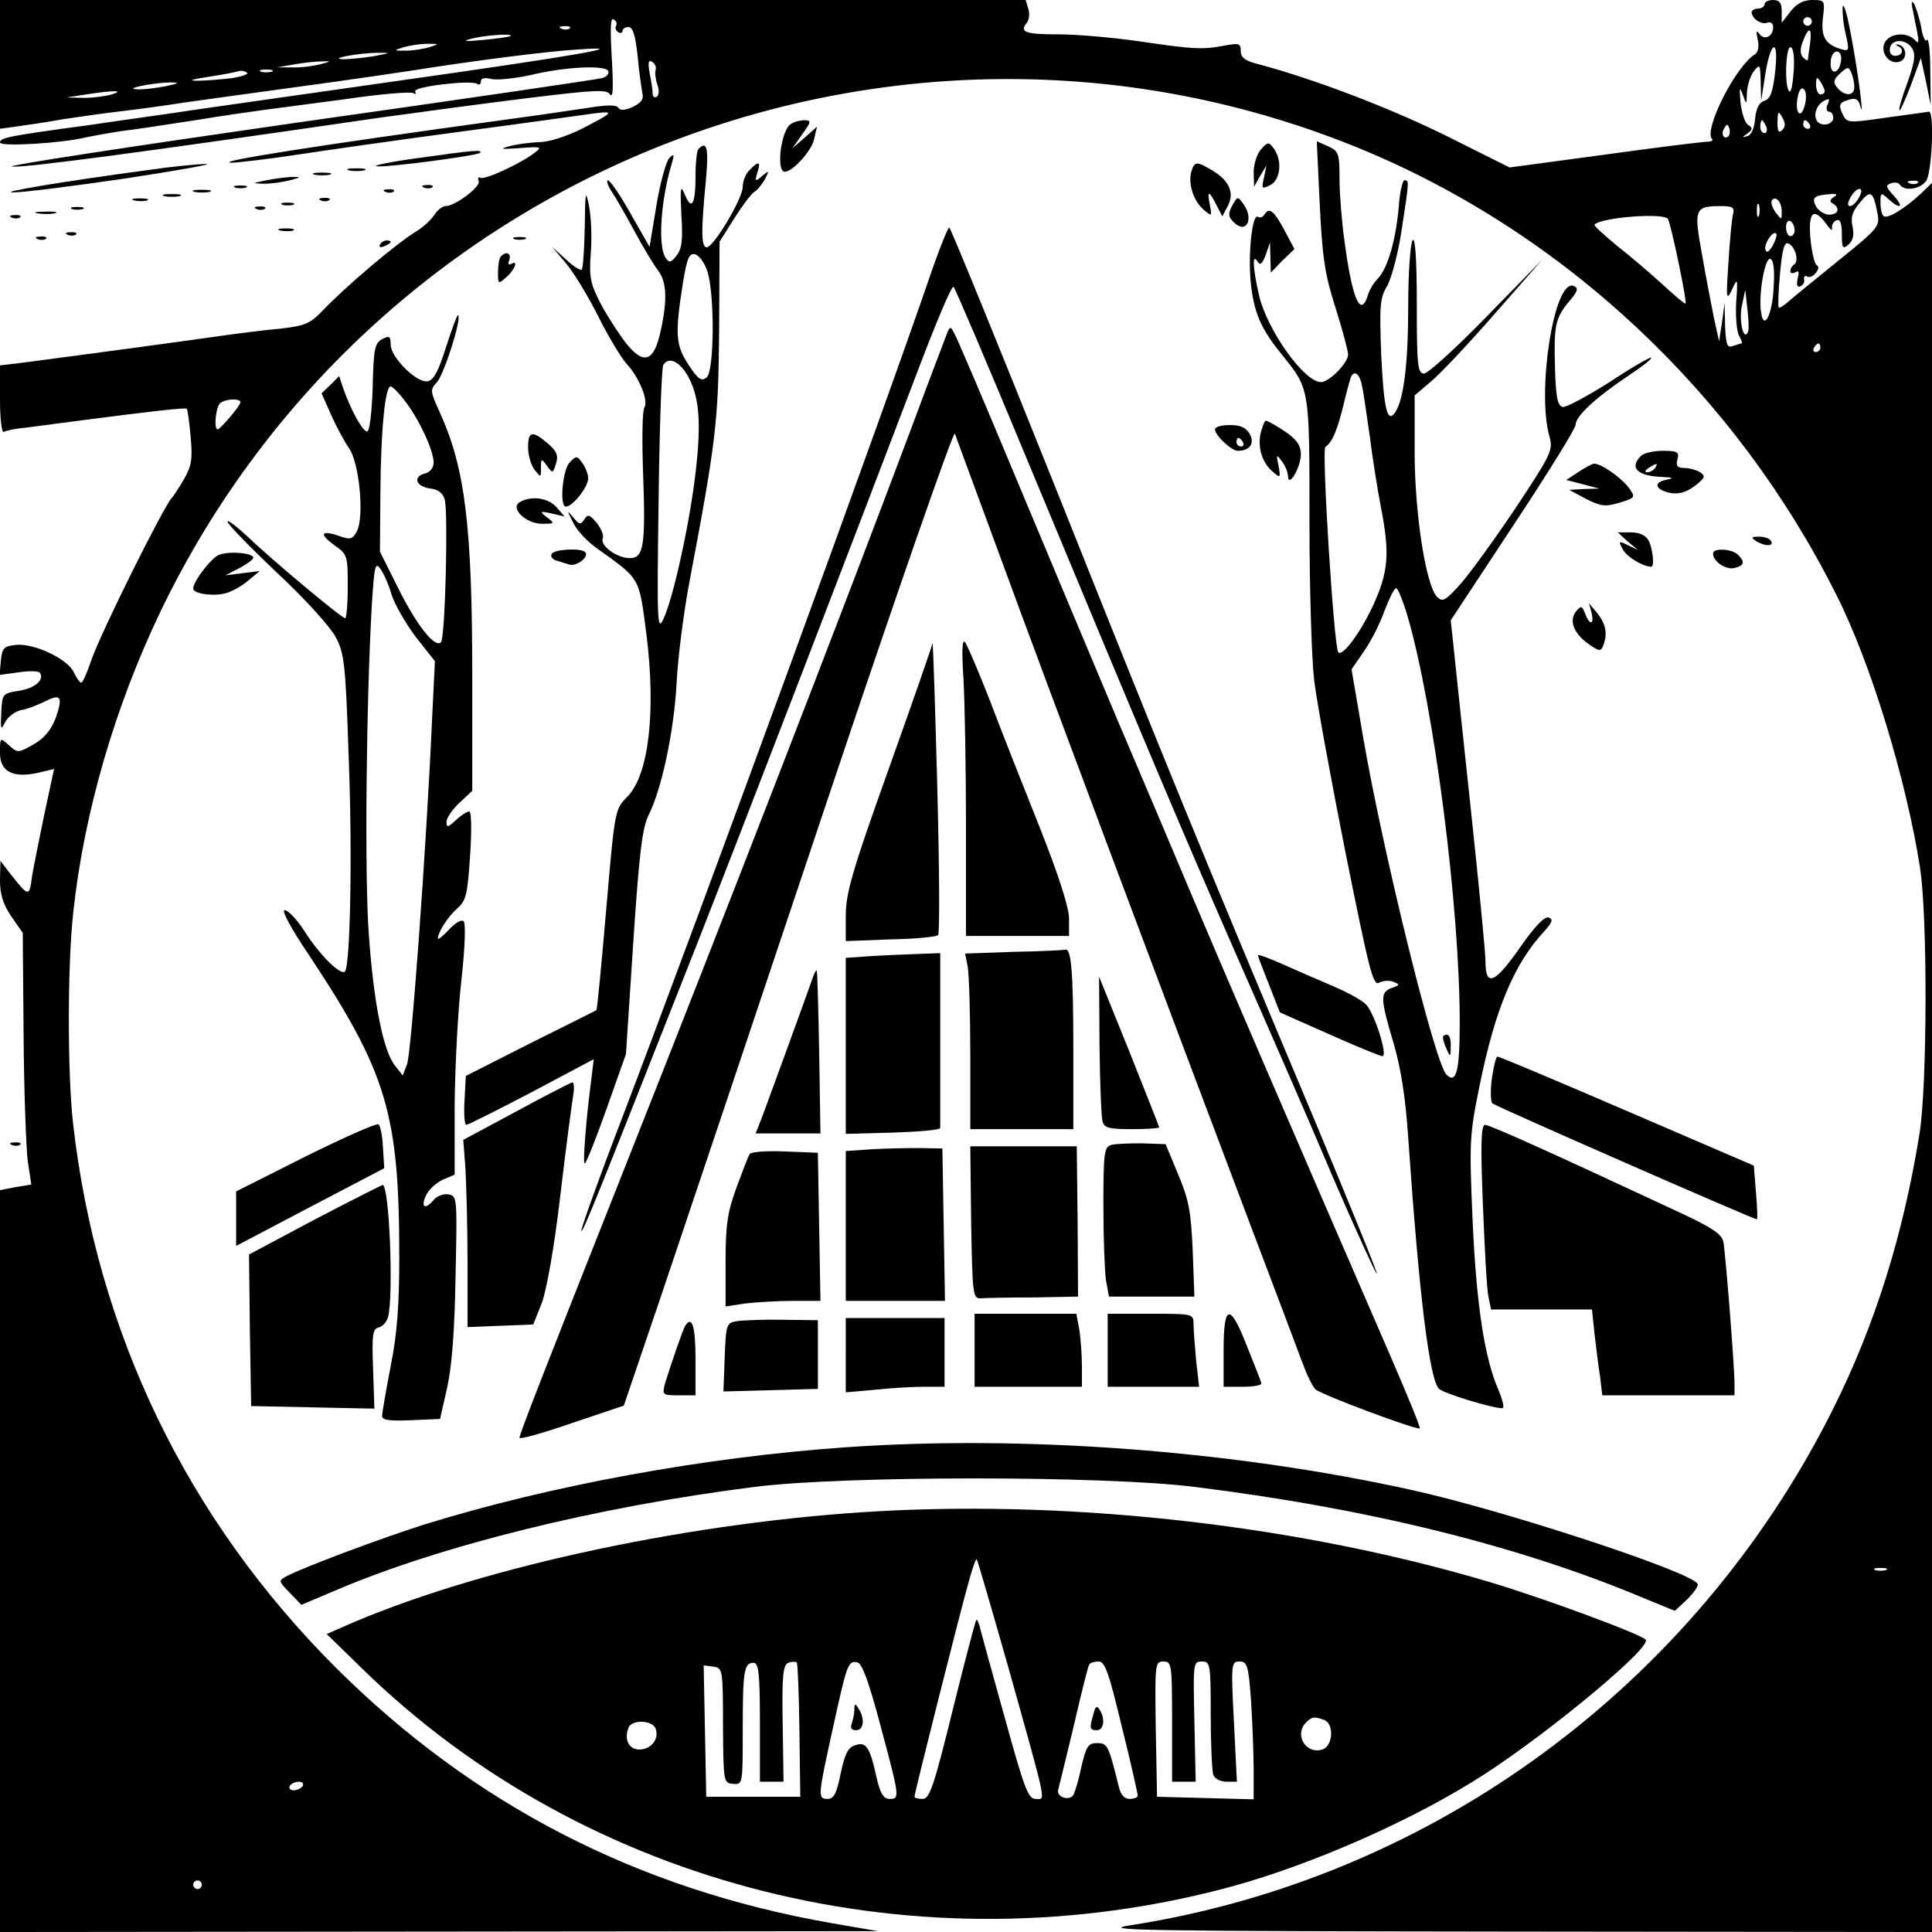
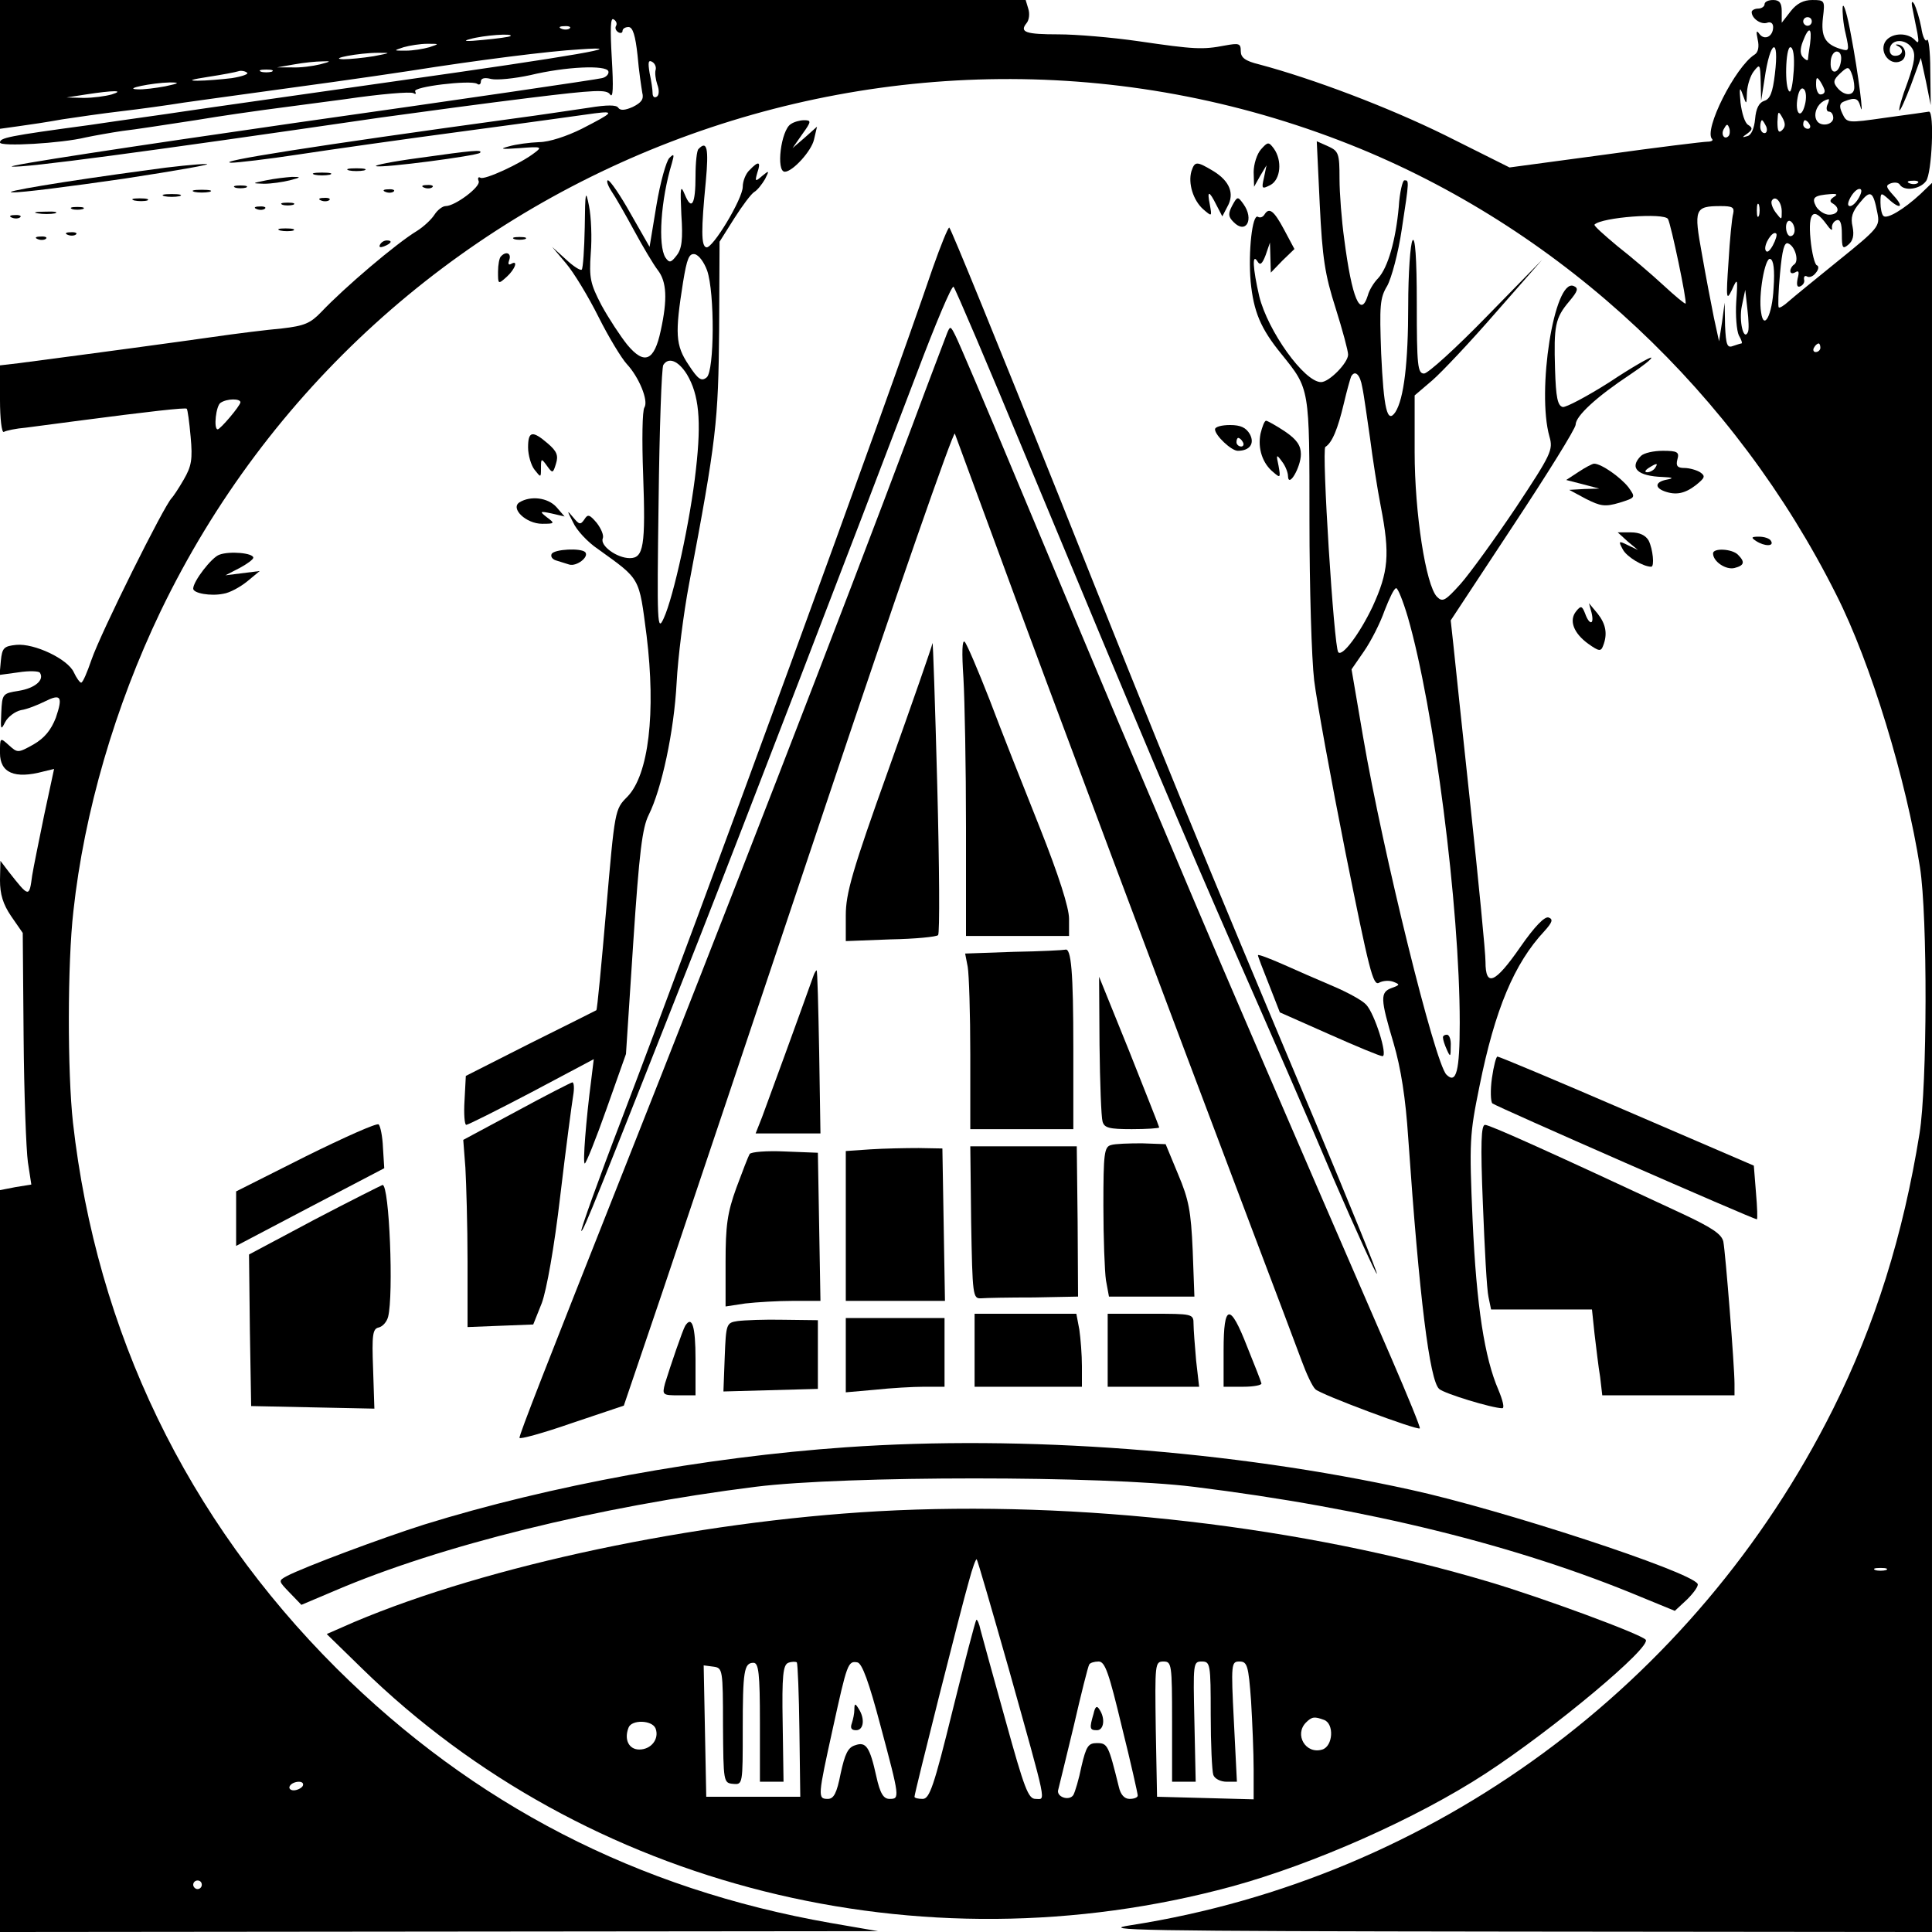
<svg xmlns="http://www.w3.org/2000/svg" version="1.0" width="450pt" height="450pt" viewBox="0 0 450 450" preserveAspectRatio="xMidYMid meet">
  <g transform="translate(0,450) scale(0.1,-0.1)" fill="#000000" stroke="none">
    <path d="M0 4350 l0 -150 43 6 c23 3 69 10 102 16 33 5 95 14 138 19 43 5 108 14 145 20 37 5 99 14 137 19 140 19 292 40 390 55 158 25 324 46 395 50 127 9 -3 -14 -435 -75 -231 -33 -451 -64 -490 -70 -38 -6 -135 -19 -215 -31 -193 -26 -210 -30 -210 -41 0 -10 143 -2 200 12 19 4 58 11 85 15 28 3 104 15 170 25 66 11 138 21 160 24 22 3 107 14 189 25 81 12 153 18 159 14 5 -3 7 -2 4 4 -7 11 128 27 144 18 5 -4 9 -1 9 5 0 8 9 10 24 6 14 -3 54 1 91 9 83 20 177 24 182 9 2 -6 -5 -14 -15 -16 -11 -3 -331 -50 -713 -104 -382 -55 -679 -100 -661 -102 30 -3 301 33 857 114 94 13 250 34 348 46 155 19 180 20 188 8 7 -10 8 16 4 84 -4 69 -3 96 4 91 6 -3 9 -10 6 -15 -3 -5 -1 -11 5 -15 5 -3 10 -2 10 3 0 5 6 9 14 9 10 0 16 -20 21 -66 3 -36 9 -75 11 -87 4 -15 -2 -23 -22 -33 -18 -8 -29 -9 -34 -2 -4 7 -26 7 -69 0 -35 -5 -113 -17 -174 -25 -467 -64 -701 -101 -658 -103 13 0 83 8 155 19 72 11 248 36 391 55 143 19 278 38 300 41 48 6 44 2 -30 -36 -34 -17 -76 -31 -99 -31 -23 -1 -54 -5 -71 -10 -23 -6 -17 -7 25 -4 51 4 54 3 35 -11 -32 -25 -117 -64 -126 -58 -5 3 -7 -1 -4 -8 5 -13 -55 -58 -77 -58 -7 0 -19 -9 -26 -20 -7 -11 -25 -28 -41 -38 -48 -29 -168 -131 -223 -189 -25 -26 -39 -32 -91 -38 -34 -3 -107 -12 -162 -20 -84 -12 -261 -36 -452 -61 l-43 -5 0 -80 c0 -44 4 -78 9 -75 5 3 28 8 52 10 24 3 76 10 114 15 175 23 257 32 260 29 2 -2 6 -31 9 -65 5 -53 2 -69 -16 -100 -12 -21 -25 -40 -28 -43 -17 -16 -165 -313 -187 -377 -10 -29 -20 -53 -24 -53 -3 0 -11 11 -17 24 -14 31 -92 68 -134 64 -29 -3 -33 -7 -36 -37 l-3 -33 44 6 c25 4 48 3 50 -1 11 -17 -12 -36 -49 -42 -38 -6 -39 -7 -41 -51 -2 -40 -1 -42 9 -22 6 12 23 25 37 28 14 2 39 12 55 20 38 19 43 12 26 -38 -11 -28 -26 -47 -52 -62 -36 -20 -37 -20 -57 -2 -21 19 -21 19 -21 -18 0 -46 34 -61 101 -43 l25 6 -23 -107 c-12 -59 -25 -122 -28 -141 -7 -52 -7 -52 -55 9 l-19 25 -1 -45 c0 -33 7 -56 26 -84 l27 -39 2 -241 c1 -133 6 -264 10 -293 l8 -52 -37 -6 -36 -7 0 -864 0 -864 1023 1 1022 1 -110 19 c-451 79 -832 276 -1151 593 -349 348 -559 784 -614 1271 -13 118 -13 371 1 493 25 230 97 477 203 698 501 1041 1732 1515 2796 1077 474 -196 872 -569 1107 -1038 81 -160 163 -431 195 -635 18 -115 17 -508 -1 -620 -38 -236 -103 -445 -202 -643 -322 -643 -932 -1091 -1634 -1201 -81 -12 11 -14 888 -15 l977 -1 0 2037 0 2037 -27 -26 c-39 -36 -78 -59 -86 -51 -4 3 -7 18 -7 31 0 24 1 24 18 9 28 -26 38 -20 13 7 -18 20 -20 24 -7 29 9 3 18 2 21 -3 10 -16 47 -11 61 8 14 18 20 162 7 162 -5 -1 -49 -7 -100 -14 -91 -13 -91 -13 -102 10 -8 17 -6 24 5 28 25 10 32 7 37 -11 10 -39 -5 78 -21 162 -9 50 -18 81 -20 69 -1 -11 1 -39 7 -63 9 -40 8 -41 -12 -35 -36 11 -46 29 -41 73 5 40 4 41 -25 41 -20 0 -36 -8 -50 -26 l-21 -27 0 27 c0 19 -5 26 -20 26 -11 0 -20 -4 -20 -10 0 -5 -7 -10 -15 -10 -8 0 -15 -4 -15 -8 0 -15 22 -30 36 -25 8 3 14 -1 14 -10 0 -22 -20 -32 -32 -16 -7 10 -8 6 -4 -13 4 -17 1 -30 -7 -35 -45 -28 -120 -177 -99 -197 3 -3 -2 -6 -11 -6 -9 0 -116 -13 -238 -30 l-223 -30 -150 75 c-134 66 -309 132 -433 165 -33 8 -43 16 -43 31 0 18 -4 19 -37 13 -52 -10 -71 -9 -201 10 -62 9 -146 16 -186 16 -77 0 -92 5 -75 26 6 7 8 22 4 34 l-6 20 -1195 0 -1194 0 0 -150z m4220 100 c0 -5 -4 -10 -10 -10 -5 0 -10 5 -10 10 0 6 5 10 10 10 6 0 10 -4 10 -10z m-2893 -16 c-3 -3 -12 -4 -19 -1 -8 3 -5 6 6 6 11 1 17 -2 13 -5z m2889 -36 c-3 -18 -5 -35 -5 -37 -1 -3 -6 0 -11 5 -7 7 -8 19 -1 37 14 37 22 34 17 -5z m-3027 18 c-2 -2 -31 -6 -64 -9 -39 -4 -50 -3 -30 2 31 9 102 14 94 7z m-189 -26 c-14 -4 -38 -8 -55 -8 -29 0 -29 0 -5 8 14 4 39 8 55 8 29 0 29 0 5 -8z m3134 -63 c-5 -42 -11 -58 -25 -62 -12 -4 -19 -18 -21 -42 -2 -22 -9 -38 -18 -40 -13 -4 -13 -3 0 6 12 9 13 13 2 20 -8 4 -15 28 -18 52 -3 34 -2 39 5 19 9 -25 9 -25 10 5 1 17 8 39 16 49 14 18 15 17 16 -25 l1 -44 8 51 c13 92 35 101 24 11z m44 9 c-2 -30 -6 -52 -10 -49 -12 7 -9 103 2 103 7 0 10 -21 8 -54z m-3308 33 c-25 -4 -56 -7 -70 -7 -38 1 37 15 80 15 32 0 31 0 -10 -8z m3418 -11 c-4 -31 -26 -34 -24 -3 0 14 7 25 14 25 8 0 12 -9 10 -22z m-3543 -8 c-16 -4 -46 -8 -65 -7 l-35 0 40 7 c22 4 51 7 65 7 22 1 22 0 -5 -7z m782 -13 c-2 -7 0 -22 4 -34 5 -13 4 -25 -1 -28 -6 -4 -10 0 -10 8 0 8 -3 29 -7 47 -4 25 -3 31 6 26 7 -4 10 -13 8 -19z m2792 -39 c1 -22 -22 -23 -39 -3 -11 13 -10 19 6 34 17 16 20 16 26 2 4 -9 7 -24 7 -33z m-3779 20 c-25 -3 -61 -6 -80 -6 -23 0 -14 3 25 9 33 5 64 11 70 13 5 2 15 1 20 -3 6 -3 -10 -9 -35 -13z m93 15 c-7 -2 -19 -2 -25 0 -7 3 -2 5 12 5 14 0 19 -2 13 -5z m3617 -45 c0 -5 -4 -8 -10 -8 -5 0 -10 10 -10 23 0 18 2 19 10 7 5 -8 10 -18 10 -22z m-3865 11 c-22 -4 -51 -8 -65 -7 -35 1 34 15 75 16 25 0 23 -2 -10 -9z m3819 -43 c-9 -36 -24 -20 -17 17 3 17 9 25 15 19 5 -5 6 -21 2 -36z m-3944 24 c-14 -4 -43 -8 -65 -8 l-40 1 45 7 c65 10 92 10 60 0z m3996 -25 c-3 -8 -1 -15 4 -15 6 0 10 -7 10 -15 0 -8 -9 -15 -20 -15 -34 0 -26 52 9 59 2 1 1 -6 -3 -14z m-105 -58 c-8 -8 -11 -3 -11 19 1 25 2 27 11 11 8 -14 8 -22 0 -30z m-37 8 c3 -8 1 -15 -4 -15 -6 0 -10 7 -10 15 0 8 2 15 4 15 2 0 6 -7 10 -15z m101 5 c3 -5 1 -10 -4 -10 -6 0 -11 5 -11 10 0 6 2 10 4 10 3 0 8 -4 11 -10z m-189 -27 c-10 -10 -19 5 -10 18 6 11 8 11 12 0 2 -7 1 -15 -2 -18z m441 -109 c-3 -3 -12 -4 -19 -1 -8 3 -5 6 6 6 11 1 17 -2 13 -5z m-137 -34 c-6 -11 -15 -20 -21 -20 -6 0 -6 7 1 20 6 11 15 20 21 20 6 0 6 -7 -1 -20z m43 -37 c6 -30 2 -35 -91 -110 -53 -43 -106 -86 -116 -95 -11 -10 -21 -16 -23 -14 -2 2 -1 38 3 79 5 55 10 74 19 70 16 -6 26 -41 14 -49 -5 -3 -9 -10 -9 -15 0 -6 5 -7 12 -3 8 5 9 0 5 -15 -3 -15 -1 -21 6 -18 7 3 11 10 9 16 -1 7 2 10 7 7 5 -3 14 0 20 8 7 8 8 16 3 18 -5 1 -12 29 -15 61 -6 63 7 76 37 35 9 -13 15 -17 13 -9 -1 7 4 16 11 18 8 3 12 -7 12 -32 0 -33 2 -36 15 -25 11 9 14 22 10 42 -5 21 -1 35 17 56 25 31 31 27 41 -25z m-102 38 c-9 -6 -10 -11 -2 -15 18 -11 13 -26 -9 -26 -10 0 -24 9 -30 19 -11 21 -5 26 34 29 15 1 17 -1 7 -7z m-121 -34 c0 -20 0 -20 -14 -2 -8 11 -12 23 -9 28 8 13 23 -3 23 -26z m-53 -9 c-3 -7 -5 -2 -5 12 0 14 2 19 5 13 2 -7 2 -19 0 -25z m-60 5 c-3 -10 -8 -61 -11 -113 -6 -86 -5 -92 8 -65 13 29 14 28 10 -28 -2 -32 1 -67 6 -78 6 -10 9 -19 6 -19 -2 0 -11 -3 -20 -6 -13 -5 -16 3 -18 47 l-1 54 -6 -45 -7 -45 -12 55 c-6 30 -19 97 -28 149 -19 104 -17 111 44 111 27 0 32 -3 29 -17z m-152 -13 c7 -12 45 -193 41 -197 -1 -2 -25 18 -52 43 -27 25 -75 66 -107 91 -31 26 -56 48 -53 50 17 17 162 28 171 13z m295 -26 c0 -8 -4 -14 -10 -14 -5 0 -10 9 -10 21 0 11 5 17 10 14 6 -3 10 -13 10 -21z m-51 -36 c-8 -14 -14 -18 -17 -10 -4 13 17 46 25 38 3 -2 -1 -15 -8 -28z m2 -99 c-3 -63 -23 -100 -29 -57 -7 40 9 129 21 125 8 -2 11 -25 8 -68z m-60 -103 c-10 -21 -21 27 -14 61 l8 38 5 -45 c3 -25 4 -49 1 -54z m169 -36 c0 -5 -5 -10 -11 -10 -5 0 -7 5 -4 10 3 6 8 10 11 10 2 0 4 -4 4 -10z m-3680 -127 c-1 -9 -47 -63 -53 -63 -10 0 -4 56 7 62 15 10 46 10 46 1z m3833 -2720 c-7 -2 -19 -2 -25 0 -7 3 -2 5 12 5 14 0 19 -2 13 -5z m-3688 -503 c-3 -5 -13 -10 -21 -10 -8 0 -12 5 -9 10 3 6 13 10 21 10 8 0 12 -4 9 -10z m-235 -230 c0 -5 -4 -10 -10 -10 -5 0 -10 5 -10 10 0 6 5 10 10 10 6 0 10 -4 10 -10z" />
    <path d="M4455 4478 c3 -16 8 -40 11 -55 4 -23 3 -26 -7 -15 -19 18 -57 15 -69 -7 -12 -24 12 -54 36 -44 17 6 15 35 -4 39 -7 1 -8 0 -2 -3 16 -7 12 -23 -6 -23 -9 0 -14 7 -12 18 4 22 38 22 52 -1 8 -13 6 -31 -11 -79 -13 -34 -21 -63 -19 -65 2 -2 14 25 27 59 l23 63 12 -55 11 -55 -1 82 c0 44 -4 76 -8 70 -3 -6 -10 7 -13 29 -4 21 -12 46 -16 54 -6 10 -8 6 -4 -12z" />
    <path d="M1842 4211 c-23 -14 -35 -111 -14 -111 18 0 62 48 68 75 l7 30 -28 -25 -29 -25 23 33 c21 29 21 32 4 32 -10 0 -24 -4 -31 -9z" />
    <path d="M2937 4152 c-9 -10 -17 -34 -17 -53 l1 -34 14 25 15 25 -6 -29 c-6 -26 -5 -27 15 -17 24 13 28 57 8 85 -12 16 -14 16 -30 -2z" />
    <path d="M3074 4023 c6 -124 12 -163 37 -241 16 -51 29 -99 29 -108 0 -19 -44 -64 -63 -64 -39 0 -124 119 -144 200 -15 65 -17 102 -4 81 6 -10 11 -6 19 15 l10 29 1 -35 1 -35 27 28 28 27 -24 45 c-24 45 -35 53 -46 35 -4 -6 -10 -8 -15 -5 -13 8 -23 -81 -17 -151 7 -70 23 -109 72 -169 66 -82 65 -76 65 -387 0 -156 5 -323 11 -373 6 -49 39 -230 73 -401 55 -273 64 -311 78 -303 9 5 24 6 34 2 15 -6 15 -7 -4 -14 -28 -10 -27 -25 4 -129 17 -58 28 -128 34 -220 26 -375 50 -565 72 -585 12 -11 124 -45 147 -45 6 0 1 19 -9 43 -32 74 -51 194 -60 394 -8 185 -7 200 16 313 36 179 81 286 151 361 19 21 21 28 10 32 -9 3 -32 -20 -66 -69 -59 -85 -81 -94 -81 -34 0 22 -16 185 -35 363 -19 177 -37 347 -40 377 l-6 55 145 220 c80 121 146 227 146 236 0 20 49 65 126 116 30 20 53 38 50 40 -2 2 -46 -23 -97 -57 -52 -33 -101 -59 -109 -58 -12 3 -16 22 -18 88 -3 101 0 119 33 158 21 25 22 31 10 36 -45 17 -86 -245 -56 -351 9 -31 4 -41 -78 -165 -49 -73 -107 -153 -129 -178 -36 -40 -42 -43 -55 -30 -26 27 -52 195 -52 337 l0 132 41 35 c22 19 89 90 148 158 l108 123 -129 -132 c-71 -73 -137 -133 -146 -133 -15 0 -17 18 -17 163 0 108 -4 157 -10 147 -5 -8 -10 -77 -10 -152 0 -133 -10 -217 -30 -248 -19 -28 -27 8 -33 137 -4 111 -3 129 14 157 10 18 26 77 34 132 18 117 17 114 6 114 -4 0 -11 -28 -13 -62 -7 -77 -25 -141 -48 -166 -10 -10 -21 -28 -24 -40 -17 -54 -37 -8 -55 131 -6 43 -11 107 -11 141 0 58 -2 64 -26 75 l-27 12 7 -148z m99 -425 c4 -18 11 -71 18 -118 6 -47 17 -118 25 -159 22 -113 18 -153 -19 -234 -30 -63 -71 -118 -80 -106 -10 12 -39 472 -30 478 16 10 29 42 43 101 7 30 15 58 17 63 9 16 21 5 26 -25z m106 -535 c61 -211 121 -674 121 -945 0 -113 -8 -144 -31 -121 -27 27 -148 518 -194 786 l-27 158 29 42 c16 23 38 66 48 95 11 28 22 52 27 52 4 0 16 -30 27 -67z" />
    <path d="M3361 2083 c0 -5 4 -17 9 -28 8 -18 9 -17 9 8 1 15 -3 27 -9 27 -5 0 -10 -3 -9 -7z" />
    <path d="M1627 4153 c-4 -3 -7 -32 -7 -63 0 -66 -9 -82 -25 -43 -10 24 -11 17 -8 -47 4 -58 1 -80 -11 -95 -13 -17 -17 -18 -26 -5 -18 28 -11 135 15 220 6 21 5 23 -6 12 -7 -7 -21 -56 -30 -110 l-16 -97 -44 77 c-24 43 -48 78 -53 78 -4 0 -1 -11 8 -25 9 -13 33 -55 53 -92 20 -37 45 -79 55 -92 21 -27 23 -68 7 -141 -15 -71 -38 -81 -78 -33 -16 20 -43 61 -60 92 -26 50 -29 63 -25 121 3 36 1 85 -4 110 -8 40 -9 35 -10 -49 -1 -51 -4 -96 -7 -99 -3 -3 -20 8 -37 24 l-32 29 32 -38 c18 -21 52 -77 76 -125 24 -48 54 -97 66 -110 28 -30 51 -85 41 -101 -5 -7 -6 -77 -3 -156 6 -167 1 -195 -31 -195 -30 0 -70 29 -63 46 3 7 -4 23 -14 36 -17 20 -21 21 -29 8 -9 -13 -12 -12 -26 5 -15 18 -15 17 0 -12 8 -18 34 -46 58 -62 100 -72 95 -64 113 -201 22 -180 5 -325 -45 -376 -29 -29 -29 -31 -49 -262 -11 -128 -21 -234 -23 -235 -2 -1 -71 -36 -154 -77 l-150 -76 -3 -57 c-2 -31 0 -57 4 -57 4 0 72 34 152 76 l145 77 -6 -49 c-12 -92 -20 -194 -15 -194 3 0 26 57 51 128 l45 127 17 260 c14 211 21 267 36 297 30 60 59 194 65 308 3 58 16 161 29 230 64 338 68 378 70 591 l1 206 34 54 c19 30 40 58 47 62 7 4 18 18 25 30 10 20 10 21 -7 7 -16 -14 -17 -13 -11 8 9 26 3 28 -18 6 -9 -8 -16 -26 -16 -39 0 -28 -71 -146 -85 -141 -12 3 -12 41 -1 154 7 76 3 96 -17 75z m20 -283 c18 -52 17 -234 -1 -249 -12 -10 -20 -5 -42 29 -31 46 -32 73 -13 193 9 55 14 67 27 65 10 -2 22 -19 29 -38z m-47 -242 c28 -47 34 -107 21 -221 -13 -119 -52 -297 -75 -347 -15 -33 -16 -16 -12 272 2 169 7 312 11 318 12 19 35 10 55 -22z" />
    <path d="M975 4132 c-60 -8 -105 -17 -99 -19 14 -5 234 24 242 31 7 8 -15 6 -143 -12z" />
    <path d="M345 4104 c-201 -27 -349 -52 -315 -52 19 -1 136 14 260 32 124 19 209 34 190 34 -19 0 -80 -6 -135 -14z" />
    <path d="M2775 4101 c-8 -28 4 -67 27 -88 21 -18 21 -18 16 10 -7 34 -2 34 15 0 l14 -27 12 23 c17 30 5 59 -32 82 -40 24 -44 24 -52 0z" />
    <path d="M813 4103 c9 -2 25 -2 35 0 9 3 1 5 -18 5 -19 0 -27 -2 -17 -5z" />
    <path d="M733 4093 c9 -2 25 -2 35 0 9 3 1 5 -18 5 -19 0 -27 -2 -17 -5z" />
    <path d="M620 4080 c-34 -7 -34 -7 -5 -8 17 0 44 4 60 8 27 7 27 8 5 8 -14 -1 -41 -4 -60 -8z" />
    <path d="M548 4063 c6 -2 18 -2 25 0 6 3 1 5 -13 5 -14 0 -19 -2 -12 -5z" />
    <path d="M988 4063 c7 -3 16 -2 19 1 4 3 -2 6 -13 5 -11 0 -14 -3 -6 -6z" />
    <path d="M453 4053 c9 -2 25 -2 35 0 9 3 1 5 -18 5 -19 0 -27 -2 -17 -5z" />
    <path d="M898 4053 c7 -3 16 -2 19 1 4 3 -2 6 -13 5 -11 0 -14 -3 -6 -6z" />
    <path d="M383 4043 c9 -2 25 -2 35 0 9 3 1 5 -18 5 -19 0 -27 -2 -17 -5z" />
    <path d="M313 4033 c9 -2 23 -2 30 0 6 3 -1 5 -18 5 -16 0 -22 -2 -12 -5z" />
    <path d="M748 4033 c7 -3 16 -2 19 1 4 3 -2 6 -13 5 -11 0 -14 -3 -6 -6z" />
    <path d="M2870 4021 c-10 -19 -9 -26 3 -38 29 -30 49 6 23 42 -13 18 -14 18 -26 -4z" />
    <path d="M658 4023 c6 -2 18 -2 25 0 6 3 1 5 -13 5 -14 0 -19 -2 -12 -5z" />
    <path d="M168 4013 c6 -2 18 -2 25 0 6 3 1 5 -13 5 -14 0 -19 -2 -12 -5z" />
    <path d="M598 4013 c7 -3 16 -2 19 1 4 3 -2 6 -13 5 -11 0 -14 -3 -6 -6z" />
    <path d="M88 4003 c12 -2 30 -2 40 0 9 3 -1 5 -23 4 -22 0 -30 -2 -17 -4z" />
    <path d="M28 3993 c7 -3 16 -2 19 1 4 3 -2 6 -13 5 -11 0 -14 -3 -6 -6z" />
    <path d="M653 3963 c9 -2 23 -2 30 0 6 3 -1 5 -18 5 -16 0 -22 -2 -12 -5z" />
    <path d="M2173 3877 c-111 -326 -535 -1485 -724 -1981 -55 -143 -97 -261 -95 -263 4 -4 38 82 273 677 104 265 360 930 509 1322 43 114 81 204 85 200 4 -4 80 -182 169 -397 289 -695 361 -865 490 -1160 70 -159 172 -392 225 -518 54 -125 100 -225 102 -224 2 2 -63 161 -143 353 -269 639 -349 835 -599 1462 -137 342 -251 622 -254 622 -3 0 -20 -42 -38 -93z" />
    <path d="M158 3953 c7 -3 16 -2 19 1 4 3 -2 6 -13 5 -11 0 -14 -3 -6 -6z" />
    <path d="M88 3943 c7 -3 16 -2 19 1 4 3 -2 6 -13 5 -11 0 -14 -3 -6 -6z" />
    <path d="M1198 3943 c6 -2 18 -2 25 0 6 3 1 5 -13 5 -14 0 -19 -2 -12 -5z" />
    <path d="M885 3930 c-3 -6 1 -7 9 -4 18 7 21 14 7 14 -6 0 -13 -4 -16 -10z" />
    <path d="M1167 3903 c-4 -3 -7 -20 -7 -36 0 -29 0 -30 20 -12 20 18 28 41 10 30 -6 -3 -7 1 -4 9 6 16 -7 22 -19 9z" />
-     <path d="M1039 3692 c-17 -55 -29 -78 -43 -80 -25 -5 -86 56 -86 85 0 20 -3 22 -20 13 -17 -9 -20 -23 -22 -113 -2 -59 -7 -102 -13 -102 -10 0 -37 48 -55 99 l-10 30 -20 -20 -21 -20 22 -50 c12 -27 31 -62 42 -78 24 -34 36 -160 18 -194 -10 -18 -15 -20 -42 -10 -42 14 -46 4 -10 -22 30 -21 31 -24 31 -96 0 -41 -3 -74 -6 -74 -8 0 -171 136 -226 189 -27 25 -48 41 -48 36 0 -6 52 -59 115 -119 64 -59 125 -127 137 -150 20 -37 23 -65 30 -276 9 -225 4 -481 -8 -502 -8 -13 -59 36 -96 95 -17 26 -37 47 -45 47 -8 0 15 -43 55 -102 183 -276 212 -371 212 -707 0 -109 -5 -178 -20 -253 -11 -57 -20 -109 -20 -116 0 -10 17 -12 67 -10 l68 3 16 71 c11 47 18 132 20 260 4 185 4 189 -17 192 -11 2 -27 -4 -34 -13 -19 -23 -31 -18 -18 10 6 14 24 30 39 37 l28 12 0 166 c1 91 8 222 16 290 8 73 10 129 5 134 -5 5 -19 -3 -34 -19 -14 -15 -26 -25 -26 -21 0 15 24 52 46 71 20 18 23 33 29 123 4 60 3 102 -2 102 -5 0 -19 -9 -31 -20 -19 -18 -22 -18 -22 -4 0 9 14 29 30 44 l30 28 0 264 c0 354 -17 488 -75 616 -23 51 -24 54 -7 72 16 18 58 148 49 156 -2 2 -14 -31 -28 -74z m-95 -127 c33 -43 65 -113 66 -141 0 -14 -8 -24 -21 -27 -29 -8 -19 -31 14 -35 18 -2 29 -11 33 -26 8 -33 1 -323 -9 -332 -14 -14 -56 39 -99 125 l-43 86 1 136 c1 148 11 249 24 249 4 0 20 -16 34 -35z m-32 -450 c7 -22 32 -66 56 -98 l45 -57 -7 -143 c-13 -291 -48 -772 -58 -796 l-10 -26 -18 23 c-27 33 -50 147 -61 307 -10 133 -6 538 7 765 6 93 8 102 20 85 8 -11 20 -38 26 -60z" />
    <path d="M2206 3724 c-4 -11 -41 -107 -81 -215 -164 -438 -449 -1172 -670 -1729 -187 -472 -245 -620 -245 -629 0 -4 55 11 121 34 l122 41 90 265 c49 145 221 658 382 1139 161 481 296 868 299 860 3 -8 50 -136 105 -285 99 -271 406 -1089 586 -1565 53 -140 106 -280 117 -310 11 -30 25 -60 32 -66 12 -12 237 -96 243 -91 2 2 -28 75 -66 163 -225 518 -402 929 -461 1069 -37 88 -117 277 -178 420 -60 143 -167 397 -237 565 -70 168 -133 316 -140 329 -11 22 -12 22 -19 5z" />
    <path d="M2936 3490 c-7 -35 5 -70 30 -90 16 -14 17 -13 12 15 -6 27 -5 28 8 10 8 -10 14 -26 14 -34 1 -29 30 21 30 51 0 20 -9 34 -37 53 -21 14 -41 25 -44 25 -4 0 -9 -14 -13 -30z" />
    <path d="M2830 3500 c0 -14 38 -50 53 -50 28 0 40 17 28 39 -9 15 -21 21 -46 21 -19 0 -35 -4 -35 -10z m65 -30 c3 -5 1 -10 -4 -10 -6 0 -11 5 -11 10 0 6 2 10 4 10 3 0 8 -4 11 -10z" />
    <path d="M1230 3458 c0 -18 7 -42 15 -52 15 -19 15 -19 15 4 0 23 1 23 14 5 13 -18 14 -18 21 5 6 19 2 29 -19 47 -36 31 -46 29 -46 -9z" />
    <path d="M3822 3438 c-28 -28 -8 -47 51 -49 24 -1 26 -3 10 -6 -27 -5 -30 -18 -7 -27 27 -10 48 -6 74 14 21 17 23 21 10 30 -8 5 -25 10 -37 10 -16 0 -20 5 -16 20 5 17 0 20 -34 20 -21 0 -44 -5 -51 -12z m33 -28 c-3 -5 -12 -10 -18 -10 -7 0 -6 4 3 10 19 12 23 12 15 0z" />
-     <path d="M1326 3422 c-16 -19 -23 -102 -8 -102 16 0 52 46 52 66 0 10 -7 27 -14 36 -12 17 -14 17 -30 0z" />
    <path d="M3677 3401 l-29 -19 39 -10 38 -10 -35 -1 -35 -2 39 -21 c34 -17 44 -19 78 -9 38 12 38 12 21 36 -18 23 -63 55 -80 55 -4 0 -21 -9 -36 -19z" />
    <path d="M1210 3330 c-22 -14 15 -50 53 -50 29 0 30 1 11 15 -18 14 -17 15 11 9 l30 -7 -19 22 c-20 22 -60 27 -86 11z" />
    <path d="M3791 3239 l24 -20 -23 11 c-22 11 -23 10 -12 -10 9 -17 47 -40 66 -40 8 0 4 41 -6 61 -7 12 -21 19 -41 19 l-31 0 23 -21z" />
    <path d="M4090 3240 c20 -13 43 -13 35 0 -3 6 -16 10 -28 10 -18 0 -19 -2 -7 -10z" />
    <path d="M511 3208 c-18 -6 -61 -62 -61 -79 0 -11 41 -18 70 -12 15 2 40 16 56 29 l29 24 -40 -5 -40 -5 33 17 c17 9 32 20 32 24 0 11 -55 16 -79 7z" />
    <path d="M1285 3210 c-3 -6 1 -12 9 -15 9 -3 23 -7 32 -10 17 -5 47 18 37 29 -10 10 -71 7 -78 -4z" />
    <path d="M3990 3211 c0 -19 30 -39 50 -34 23 6 25 14 8 31 -14 14 -58 16 -58 3z" />
    <path d="M3671 3076 c-17 -21 -6 -51 29 -76 24 -17 29 -18 34 -4 11 28 6 51 -13 75 l-20 24 6 -22 c7 -29 -5 -30 -15 -2 -7 18 -10 19 -21 5z" />
    <path d="M2172 3002 c-1 -7 -47 -139 -102 -293 -85 -237 -100 -290 -100 -341 l0 -60 104 4 c57 1 108 6 111 10 4 4 3 161 -2 350 -5 189 -10 337 -11 330z" />
    <path d="M2244 2921 c3 -52 6 -208 6 -348 l0 -253 120 0 120 0 0 40 c0 26 -24 101 -68 212 -38 95 -91 229 -117 298 -27 69 -53 130 -58 135 -6 6 -7 -24 -3 -84z" />
    <path d="M2361 2283 l-113 -4 6 -31 c3 -17 6 -109 6 -204 l0 -174 120 0 120 0 0 188 c0 179 -5 235 -19 230 -3 -1 -57 -4 -120 -5z" />
-     <path d="M2028 2273 l-58 -4 0 -205 0 -205 110 3 c61 2 110 6 110 11 0 4 0 97 0 207 l0 200 -52 -2 c-29 -1 -79 -3 -110 -5z" />
    <path d="M2930 2275 c0 -3 12 -34 26 -69 l25 -64 115 -51 c63 -28 118 -51 124 -51 13 0 -18 99 -38 120 -9 10 -44 29 -77 43 -33 14 -86 37 -117 51 -32 14 -58 24 -58 21z" />
    <path d="M1895 2228 c-27 -76 -109 -301 -120 -330 l-15 -38 75 0 76 0 -3 190 c-2 104 -4 190 -6 190 -1 0 -5 -6 -7 -12z" />
    <path d="M2561 2066 c1 -88 4 -168 7 -178 4 -15 15 -18 68 -18 35 0 64 2 64 4 0 2 -32 82 -70 178 l-70 173 1 -159z" />
    <path d="M3475 1989 c-4 -28 -3 -55 1 -59 8 -7 608 -270 616 -270 2 0 1 28 -2 62 l-5 63 -295 127 c-162 70 -298 127 -302 127 -3 1 -9 -22 -13 -50z" />
    <path d="M1202 1911 l-123 -66 5 -65 c2 -36 5 -134 5 -218 l0 -153 76 3 77 3 20 50 c11 30 29 129 43 250 13 110 27 215 30 233 3 17 2 31 -2 31 -4 -1 -63 -31 -131 -68z" />
    <path d="M713 1807 l-163 -82 0 -63 0 -64 173 91 172 90 -3 48 c-1 26 -6 50 -10 54 -4 4 -80 -30 -169 -74z" />
    <path d="M3454 1694 c4 -102 9 -198 13 -215 l6 -29 117 0 118 0 6 -57 c4 -32 9 -77 13 -100 l5 -43 154 0 154 0 0 27 c0 41 -21 305 -26 331 -4 18 -27 33 -102 68 -298 139 -442 204 -453 204 -9 0 -11 -41 -5 -186z" />
-     <path d="M28 1833 c7 -3 16 -2 19 1 4 3 -2 6 -13 5 -11 0 -14 -3 -6 -6z" />
    <path d="M2588 1833 c-16 -4 -18 -19 -18 -141 0 -75 3 -154 6 -174 l7 -38 99 0 100 0 -4 108 c-4 91 -9 118 -34 177 l-29 70 -55 2 c-30 0 -63 -1 -72 -4z" />
-     <path d="M2028 1823 l-58 -4 0 -174 0 -175 116 0 115 0 -3 178 -3 177 -55 1 c-30 0 -81 -1 -112 -3z" />
+     <path d="M2028 1823 l-58 -4 0 -174 0 -175 116 0 115 0 -3 178 -3 177 -55 1 c-30 0 -81 -1 -112 -3" />
    <path d="M2262 1653 c3 -171 4 -178 23 -177 11 1 66 2 123 2 l103 2 -1 175 -2 175 -124 0 -124 0 2 -177z" />
    <path d="M1746 1812 c-3 -5 -17 -41 -31 -79 -21 -58 -25 -88 -25 -173 l0 -103 46 7 c26 3 76 6 111 6 l64 0 -3 173 -3 172 -77 3 c-42 2 -79 -1 -82 -6z" />
    <path d="M732 1659 l-152 -81 2 -176 3 -177 143 -3 144 -3 -3 93 c-3 79 -1 93 13 96 9 2 19 13 22 25 13 50 3 308 -13 307 -3 -1 -75 -37 -159 -81z" />
    <path d="M2270 1355 l0 -85 125 0 125 0 0 48 c0 26 -3 64 -6 85 l-7 37 -118 0 -119 0 0 -85z" />
    <path d="M2580 1355 l0 -85 106 0 107 0 -7 61 c-3 34 -6 73 -6 85 0 24 -2 24 -100 24 l-100 0 0 -85z" />
    <path d="M2850 1355 l0 -85 46 0 c25 0 44 4 42 8 -1 5 -16 43 -33 85 -40 103 -55 101 -55 -8z" />
    <path d="M1718 1423 c-26 -4 -27 -6 -30 -84 l-3 -80 110 3 110 3 0 80 0 80 -80 1 c-44 1 -92 -1 -107 -3z" />
    <path d="M1970 1344 l0 -87 68 6 c37 4 88 7 115 7 l47 0 0 80 0 80 -115 0 -115 0 0 -86z" />
    <path d="M1596 1412 c-6 -10 -34 -92 -47 -134 -7 -27 -6 -28 32 -28 l39 0 0 85 c0 75 -8 102 -24 77z" />
    <path d="M1970 1129 c-329 -23 -689 -89 -982 -180 -98 -31 -280 -99 -320 -120 -20 -11 -20 -11 7 -39 l27 -28 78 33 c245 105 613 196 980 242 208 26 810 26 1020 0 405 -50 756 -137 1043 -257 l78 -32 29 27 c16 16 27 32 24 36 -17 29 -457 173 -668 219 -417 92 -902 128 -1316 99z" />
    <path d="M2045 980 c-426 -24 -908 -126 -1220 -258 l-64 -28 82 -80 c522 -510 1300 -705 2026 -508 190 52 430 158 591 263 158 103 389 296 373 312 -14 14 -239 97 -363 134 -436 130 -956 191 -1425 165z m304 -365 c92 -329 87 -305 63 -305 -17 0 -26 24 -70 183 -28 100 -54 195 -58 210 -3 15 -8 26 -10 24 -2 -2 -27 -97 -55 -210 -44 -179 -54 -207 -70 -207 -10 0 -19 2 -19 5 0 9 110 445 127 503 8 30 16 52 18 50 2 -2 35 -116 74 -253z m-579 -127 l0 -138 28 0 27 0 -2 136 c-2 112 1 136 13 141 8 3 17 3 20 1 2 -3 5 -74 6 -159 l2 -154 -109 0 -110 0 -3 153 -3 153 23 -3 c21 -3 22 -6 22 -137 1 -132 1 -134 24 -136 22 -2 22 0 22 126 0 137 3 156 25 156 12 0 15 -24 15 -139z m281 -8 c45 -168 45 -170 21 -170 -14 0 -22 12 -31 53 -15 68 -24 81 -49 72 -17 -5 -24 -20 -34 -66 -9 -46 -16 -59 -30 -59 -24 0 -23 6 12 165 33 150 35 157 57 153 11 -2 27 -46 54 -148z m562 -2 c21 -84 37 -156 37 -160 0 -5 -9 -8 -19 -8 -12 0 -21 10 -25 28 -24 97 -26 102 -51 102 -20 0 -25 -7 -36 -54 -6 -30 -15 -60 -19 -67 -10 -15 -41 -4 -35 13 2 7 18 74 36 148 17 74 33 138 36 143 2 4 12 7 22 7 15 0 24 -27 54 -152z m117 12 l0 -140 28 0 27 0 -3 140 c-3 136 -3 140 17 140 20 0 21 -5 21 -124 0 -68 3 -131 6 -140 3 -9 17 -16 31 -16 l24 0 -7 140 c-7 136 -6 140 13 140 18 0 21 -9 27 -92 3 -50 6 -122 6 -160 l0 -69 -112 3 -113 3 -3 158 c-2 152 -2 157 18 157 19 0 20 -6 20 -140z m354 4 c24 -9 21 -61 -4 -69 -39 -12 -66 35 -38 63 14 14 20 14 42 6z m-1557 -20 c9 -24 -10 -49 -38 -49 -24 0 -36 23 -25 51 7 19 55 18 63 -2z" />
    <path d="M1990 518 c0 -9 -3 -23 -6 -32 -4 -11 -1 -16 10 -16 18 0 21 27 6 50 -8 13 -10 13 -10 -2z" />
    <path d="M2547 508 c-10 -34 -9 -38 8 -38 16 0 20 27 6 48 -6 10 -10 8 -14 -10z" />
  </g>
</svg>